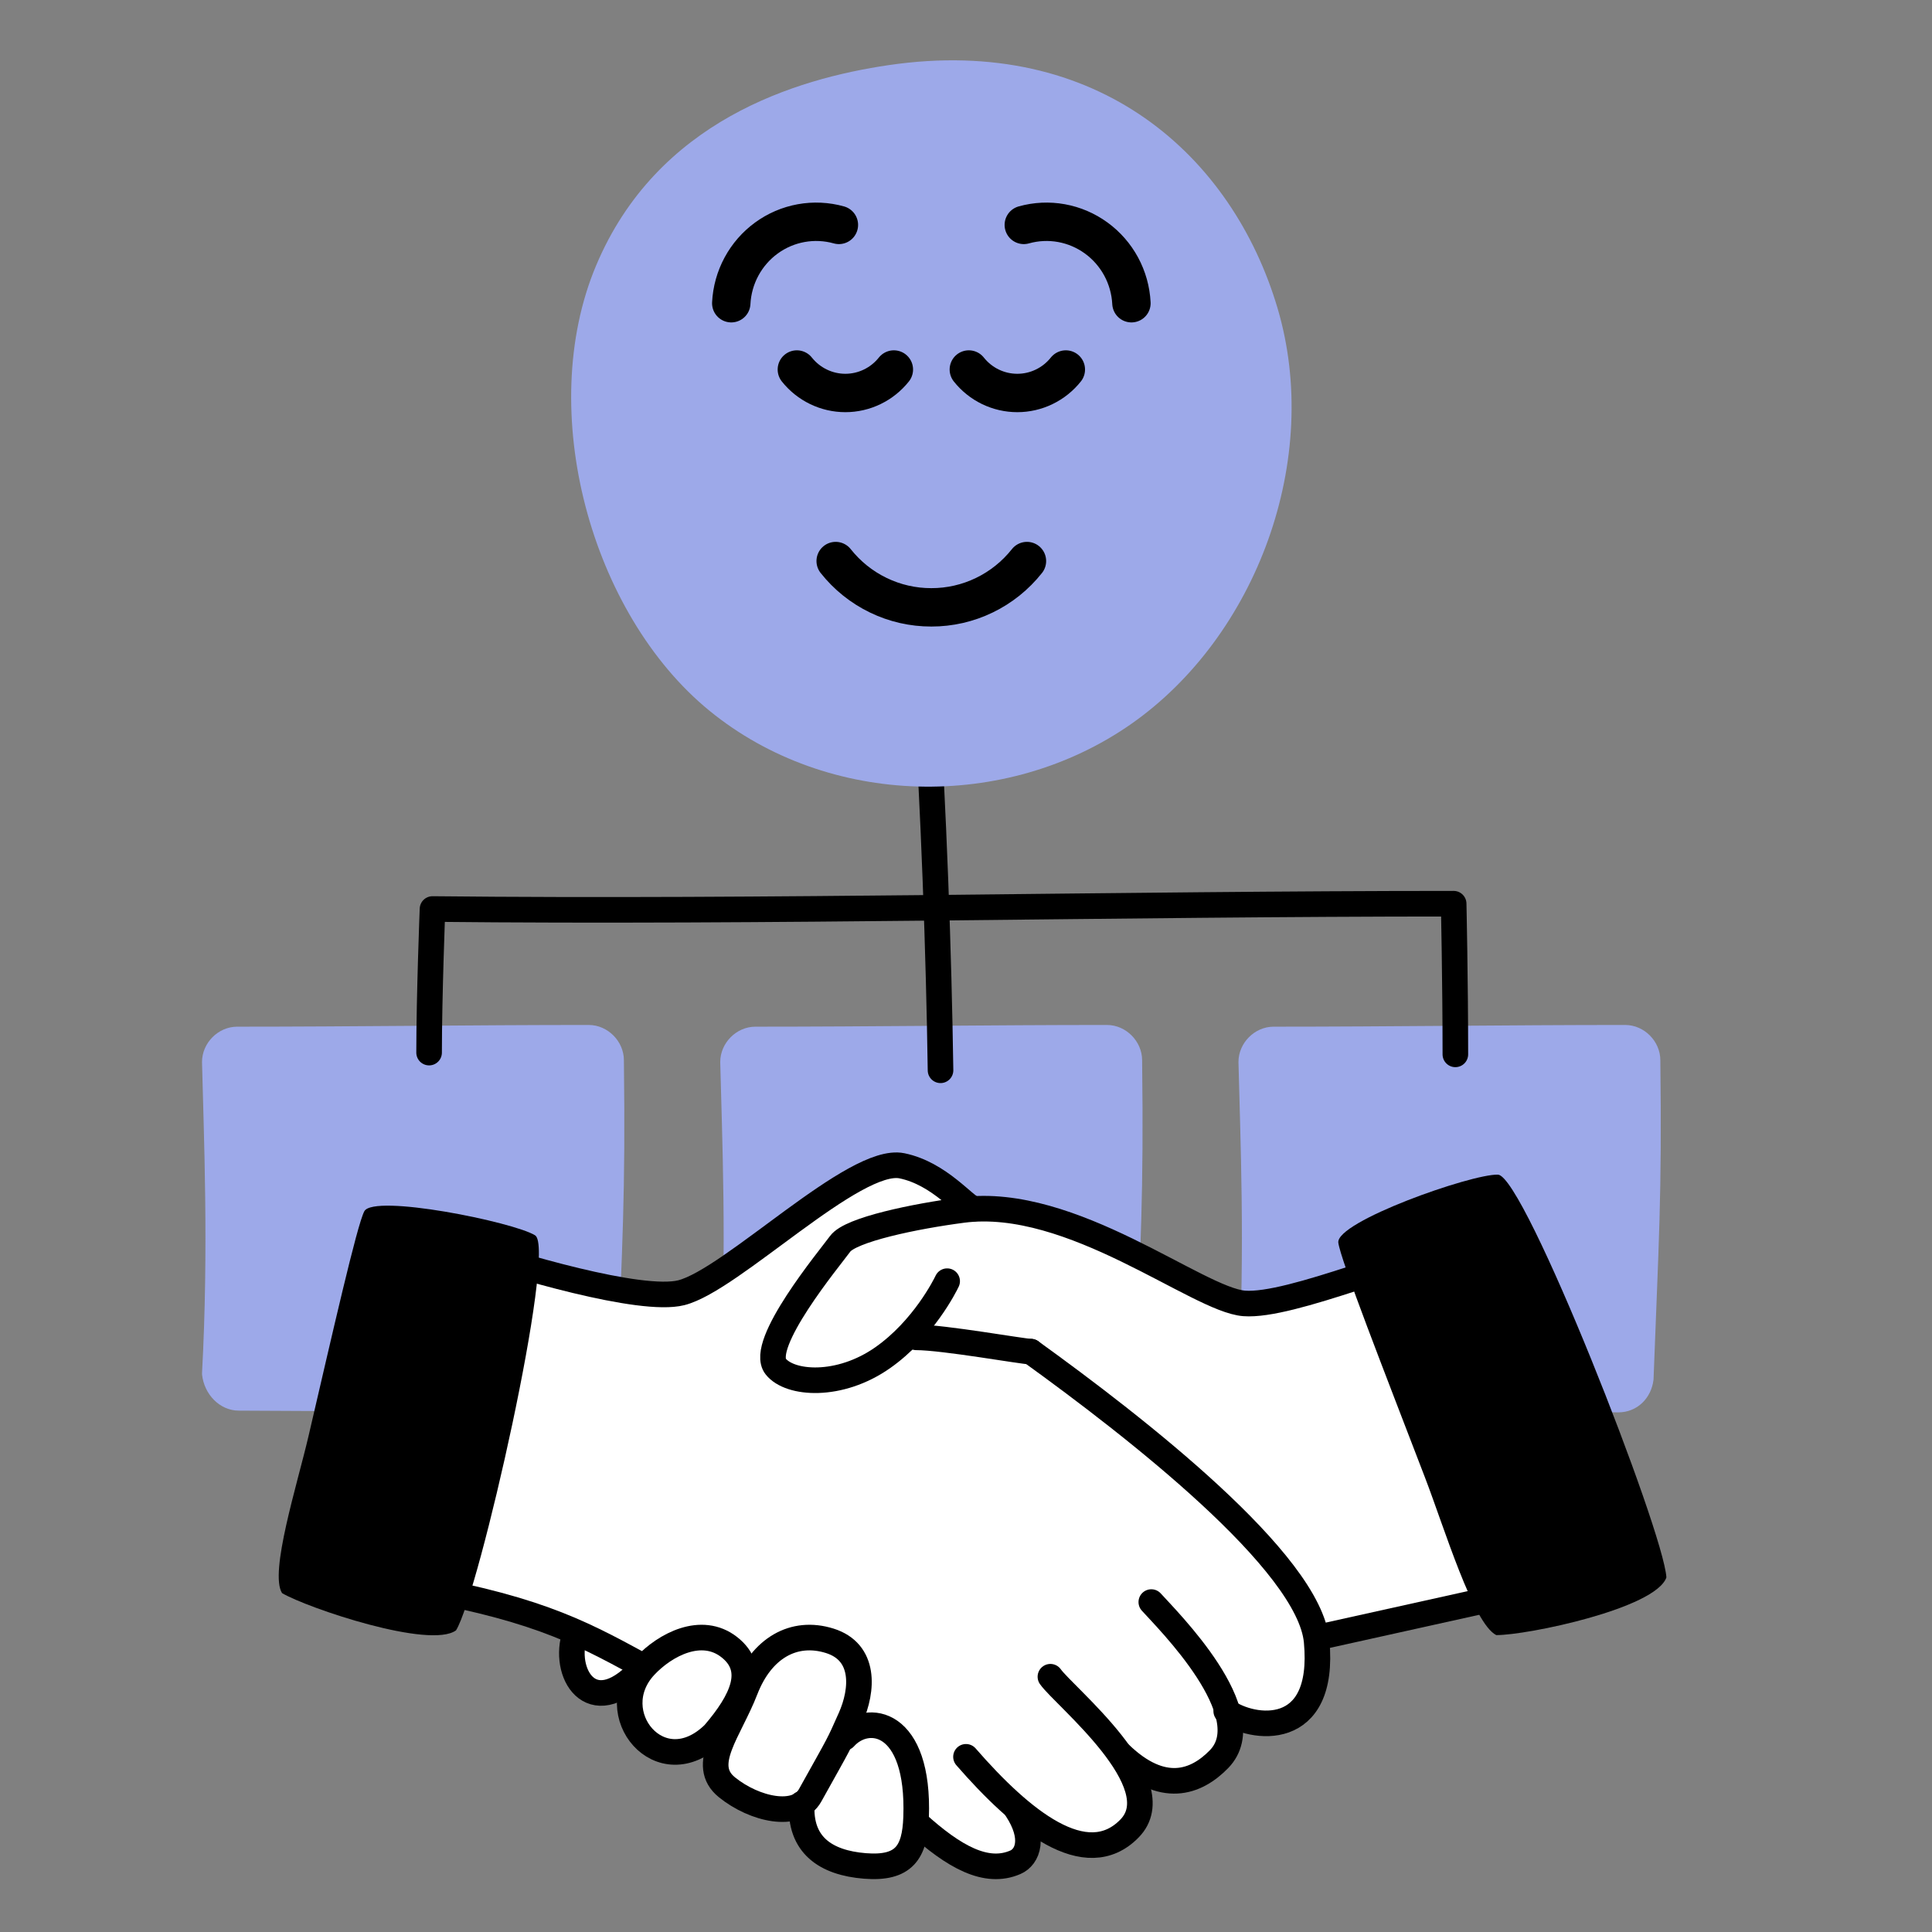
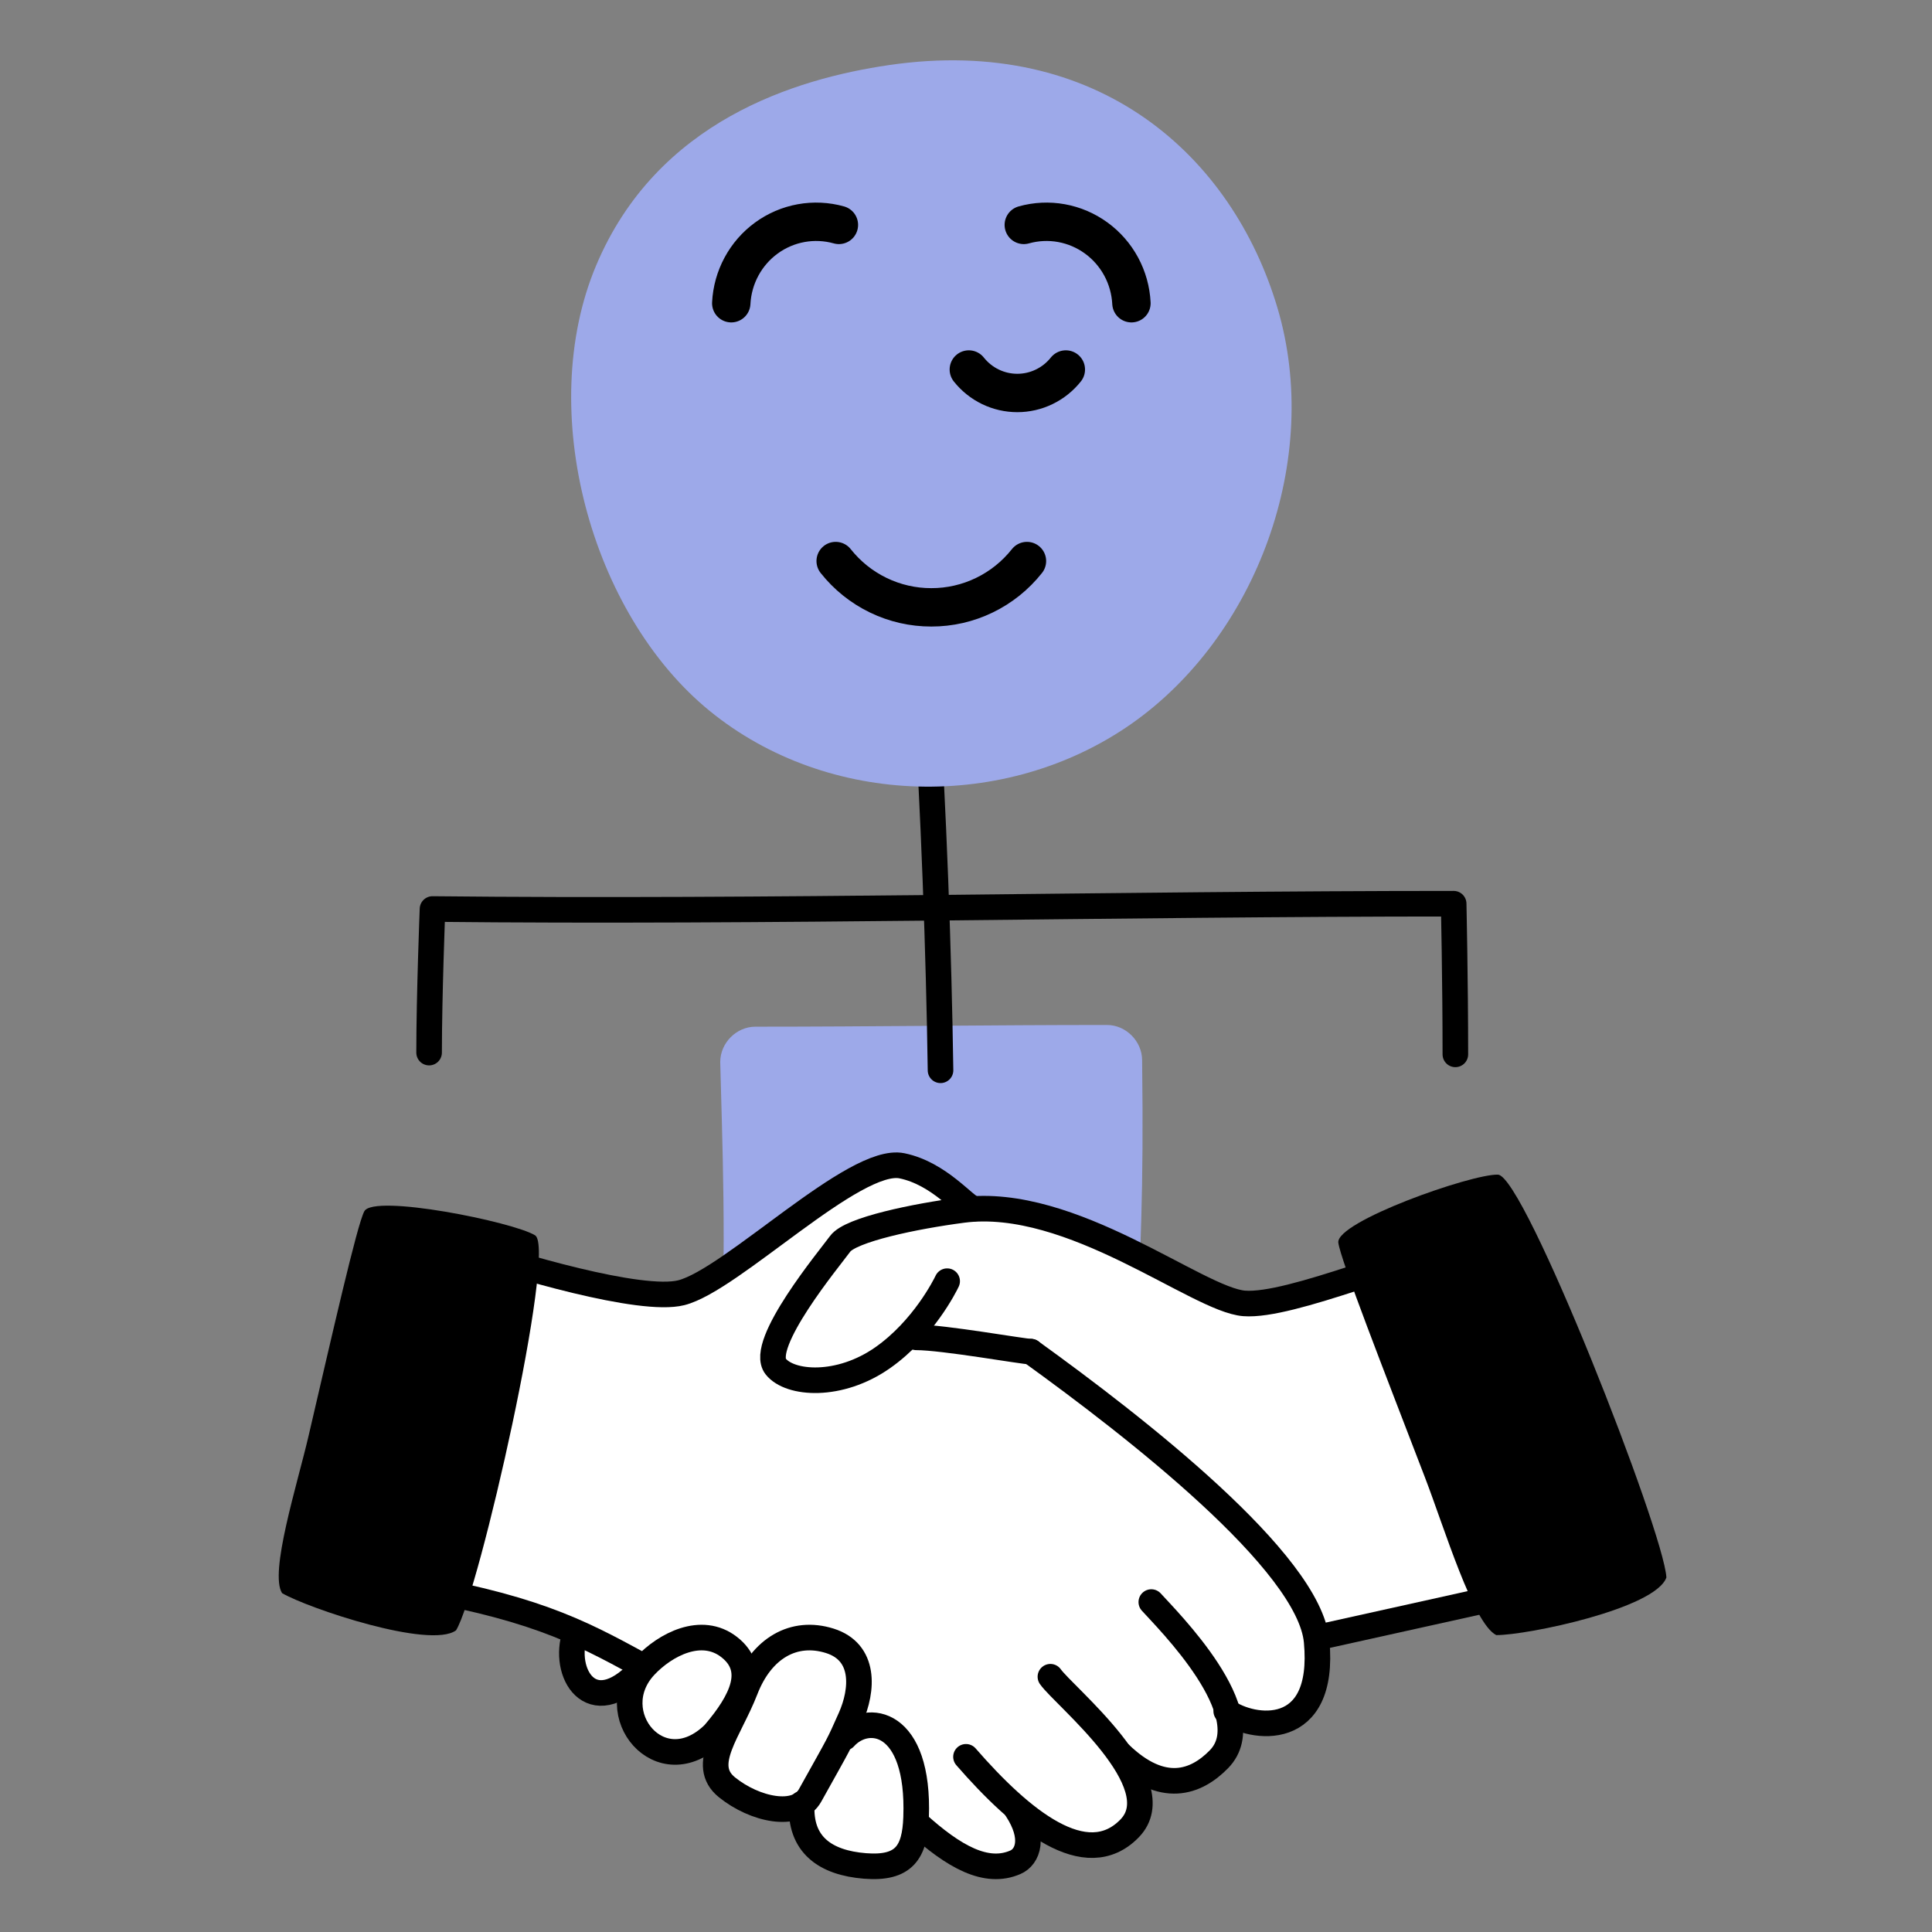
<svg xmlns="http://www.w3.org/2000/svg" width="151" height="151" viewBox="0 0 151 151" fill="none">
  <rect x="0" y="0" width="151" height="151" fill="#808080" stroke="none" />
  <g clip-path="url(#clip0_2769_361025)">
-     <path d="M18.664 109.502L45.489 109.636C46.551 109.636 47.348 108.833 47.481 107.762C47.879 97.054 48.145 93.574 48.012 82.867C48.012 81.796 47.082 80.859 46.02 80.859C36.99 80.859 27.694 80.993 18.531 80.993C17.469 80.993 16.539 81.93 16.539 83.001C16.672 88.622 17.07 97.59 16.539 107.36C16.672 108.565 17.602 109.502 18.664 109.502Z" fill="#9DA9E9" stroke="#9DA9E9" stroke-width="1.5" stroke-miterlimit="10" stroke-linecap="round" stroke-linejoin="round" />
    <path d="M59.167 109.502L85.992 109.636C87.054 109.636 87.851 108.832 87.984 107.762C88.382 97.054 88.648 93.574 88.515 82.867C88.515 81.796 87.585 80.859 86.523 80.859C77.493 80.859 68.197 80.993 59.034 80.993C57.972 80.993 57.042 81.93 57.042 83.001C57.175 88.622 57.573 97.59 57.042 107.36C57.175 108.565 58.104 109.502 59.167 109.502Z" fill="#9DA9E9" stroke="#9DA9E9" stroke-width="1.5" stroke-miterlimit="10" stroke-linecap="round" stroke-linejoin="round" />
-     <path d="M99.67 109.502L126.495 109.636C127.558 109.636 128.354 108.832 128.487 107.762C128.886 97.054 129.151 93.574 129.018 82.867C129.018 81.796 128.089 80.859 127.026 80.859C117.996 80.859 108.7 80.993 99.537 80.993C98.475 80.993 97.545 81.93 97.545 83.001C97.678 88.622 98.077 97.59 97.545 107.36C97.678 108.565 98.608 109.502 99.67 109.502Z" fill="#9DA9E9" stroke="#9DA9E9" stroke-width="1.5" stroke-miterlimit="10" stroke-linecap="round" stroke-linejoin="round" />
    <path d="M72.314 53.076C72.978 63.314 73.376 74.52 73.509 83.651" stroke="black" stroke-width="2" stroke-miterlimit="10" stroke-linecap="round" stroke-linejoin="round" />
    <path d="M113.747 82.406C113.747 76.595 113.614 70.631 113.614 70.631C87.453 70.631 59.964 71.322 33.803 71.046C33.803 71.046 33.537 77.841 33.537 82.268" stroke="black" stroke-width="2" stroke-miterlimit="10" stroke-linecap="round" stroke-linejoin="round" />
    <g clip-path="url(#clip1_2769_361025)">
      <path d="M33.099 122.421L38.972 98.981L47.423 100.839H54.871L69.624 90.691L75.21 94.265H79.936L92.541 99.553L98.127 101.84L106.435 98.838L117.177 124.565L102.71 127.709V132.283L99.989 134.713L96.265 133.712V136.571L92.541 138.857H88.674V143.002L85.952 144.717L80.653 143.002L79.936 144.717L77.358 145.718L71.915 143.002L69.624 145.718L63.751 144.717L62.892 141.573H61.173L56.446 139.715L54.871 136.571H50.144L48.855 132.283H47.423L44.415 130.711V127.709L37.396 125.708L33.099 122.421Z" fill="white" />
      <path d="M22.047 124.516C21.033 122.932 23.228 116.037 24.11 112.255C25.982 104.223 27.893 95.772 28.473 94.671C29.198 93.293 40.12 95.499 41.822 96.55C43.524 97.6 37.433 124.541 35.642 127.424C33.607 128.91 24.068 125.693 22.047 124.516Z" fill="black" />
      <path d="M116.943 127.795C115.135 126.88 112.888 119.42 111.381 115.499C108.181 107.17 104.764 98.438 104.6 97.125C104.395 95.483 115.001 91.744 117.075 91.807C119.149 91.871 130.044 119.708 130.241 123.288C129.398 125.719 119.365 127.805 116.943 127.795Z" fill="black" />
      <path d="M102.966 127.987L123.123 123.518" stroke="black" stroke-width="2" stroke-linecap="round" stroke-linejoin="round" />
      <path d="M82.097 131.049C83.172 132.581 91.703 139.39 88.287 142.903C84.872 146.417 79.816 142.267 75.499 137.308" stroke="black" stroke-width="2" stroke-linecap="round" stroke-linejoin="round" />
      <path d="M89.983 125.213C91.194 126.566 98.694 133.975 95.278 137.488C93.476 139.343 90.856 140.279 87.54 137.082" stroke="black" stroke-width="2" stroke-linecap="round" stroke-linejoin="round" />
      <path d="M71.612 142.46C74.571 145.149 77.091 146.538 79.362 145.549C80.325 145.13 80.932 143.65 79.451 141.398" stroke="black" stroke-width="2" stroke-linecap="round" stroke-linejoin="round" />
      <path d="M66.013 135.81C67.781 133.833 71.879 134.389 71.6 142.049C71.501 144.767 70.669 146.084 67.598 145.837C64.526 145.59 62.479 144.19 62.665 140.978" stroke="black" stroke-width="2" stroke-linecap="round" stroke-linejoin="round" />
      <path d="M44.857 127.988C44.032 131.032 46.436 134.72 50.335 130.223" stroke="black" stroke-width="2" stroke-linecap="round" stroke-linejoin="round" />
      <path d="M56.993 128.732C59.194 130.452 58.04 132.898 55.797 135.51C51.61 139.606 46.975 133.886 50.414 130.215C51.98 128.542 54.825 127.037 56.993 128.732Z" stroke="black" stroke-width="2" stroke-linecap="round" stroke-linejoin="round" />
      <path d="M66.471 134.283C65.478 136.51 65.749 135.953 63.313 140.327C62.293 142.156 58.983 141.44 56.817 139.691C54.652 137.941 56.998 135.317 58.261 132.057C59.524 128.797 62.05 127.366 64.847 128.24C67.644 129.115 67.463 132.057 66.471 134.283Z" stroke="black" stroke-width="2" stroke-linecap="round" stroke-linejoin="round" />
      <path d="M116.405 96.726C110.316 97.978 100.899 102.149 97.246 101.871C93.593 101.593 83.769 93.46 75.245 94.571C71.51 95.058 66.477 96.1 65.665 97.213C64.853 98.325 59.252 105.069 60.632 106.807C61.731 108.191 65.603 108.494 68.994 106.112C72.16 103.887 73.865 100.48 74.027 100.133" stroke="black" stroke-width="2" stroke-linecap="round" stroke-linejoin="round" />
      <path d="M71.612 104.523C73.747 104.523 79.962 105.641 80.57 105.641" stroke="black" stroke-width="2" stroke-linecap="round" stroke-linejoin="round" />
      <path d="M80.57 105.641C88.681 111.491 102.326 122.08 102.905 128.282C103.627 136.035 97.845 135.183 95.838 133.735" stroke="black" stroke-width="2" stroke-linecap="round" stroke-linejoin="round" />
      <path d="M30.967 123.785C41.379 125.504 45.083 127.398 50.034 130.113" stroke="black" stroke-width="2" stroke-linecap="round" stroke-linejoin="round" />
      <path d="M35.777 97.382C40.285 98.93 50.089 101.829 53.245 101.037C57.189 100.047 66.789 90.353 70.492 91.115C73.454 91.724 75.42 94.34 76.091 94.467" stroke="black" stroke-width="2" stroke-linecap="round" stroke-linejoin="round" />
    </g>
    <path d="M46.589 20.756C41.831 32.07 46.171 47.965 55.443 55.544C64.715 63.124 78.628 63.425 88.411 56.583C98.195 49.742 103.361 35.894 99.842 24.061C96.323 12.227 85.878 2.684 69.469 5.088C62.186 6.157 51.347 9.442 46.589 20.756Z" fill="#9DA9E9" />
    <path d="M80.264 43.85C79.368 44.981 78.231 45.894 76.936 46.52C75.642 47.147 74.225 47.471 72.789 47.468C71.353 47.471 69.936 47.147 68.642 46.52C67.347 45.894 66.21 44.981 65.314 43.85" stroke="black" stroke-width="3" stroke-miterlimit="10" stroke-linecap="round" />
    <path d="M57.153 23.699C57.204 22.697 57.477 21.718 57.952 20.836C58.427 19.954 59.093 19.191 59.9 18.603C60.707 18.014 61.636 17.616 62.617 17.439C63.598 17.262 64.606 17.309 65.566 17.578" stroke="black" stroke-width="3" stroke-miterlimit="10" stroke-linecap="round" />
    <path d="M88.43 23.699C88.379 22.696 88.106 21.717 87.629 20.835C87.153 19.953 86.486 19.19 85.678 18.603C84.871 18.014 83.943 17.617 82.963 17.439C81.983 17.262 80.976 17.309 80.017 17.578" stroke="black" stroke-width="3" stroke-miterlimit="10" stroke-linecap="round" />
-     <path d="M69.862 28.88C69.406 29.452 68.829 29.914 68.173 30.231C67.517 30.549 66.798 30.714 66.071 30.714C65.343 30.714 64.624 30.549 63.968 30.231C63.312 29.914 62.735 29.452 62.28 28.88" stroke="black" stroke-width="3" stroke-miterlimit="10" stroke-linecap="round" />
    <path d="M83.303 28.88C82.847 29.452 82.27 29.914 81.614 30.231C80.958 30.549 80.24 30.714 79.512 30.714C78.784 30.715 78.066 30.55 77.409 30.233C76.753 29.915 76.176 29.453 75.721 28.88" stroke="black" stroke-width="3" stroke-miterlimit="10" stroke-linecap="round" />
  </g>
  <defs>
    <clipPath id="clip0_2769_361025">
      <rect width="150" height="150" fill="white" transform="translate(0.666 0.715)" />
    </clipPath>
    <clipPath id="clip1_2769_361025">
      <rect width="112.152" height="66.59" fill="white" transform="translate(19.59 87.125)" />
    </clipPath>
  </defs>
</svg>